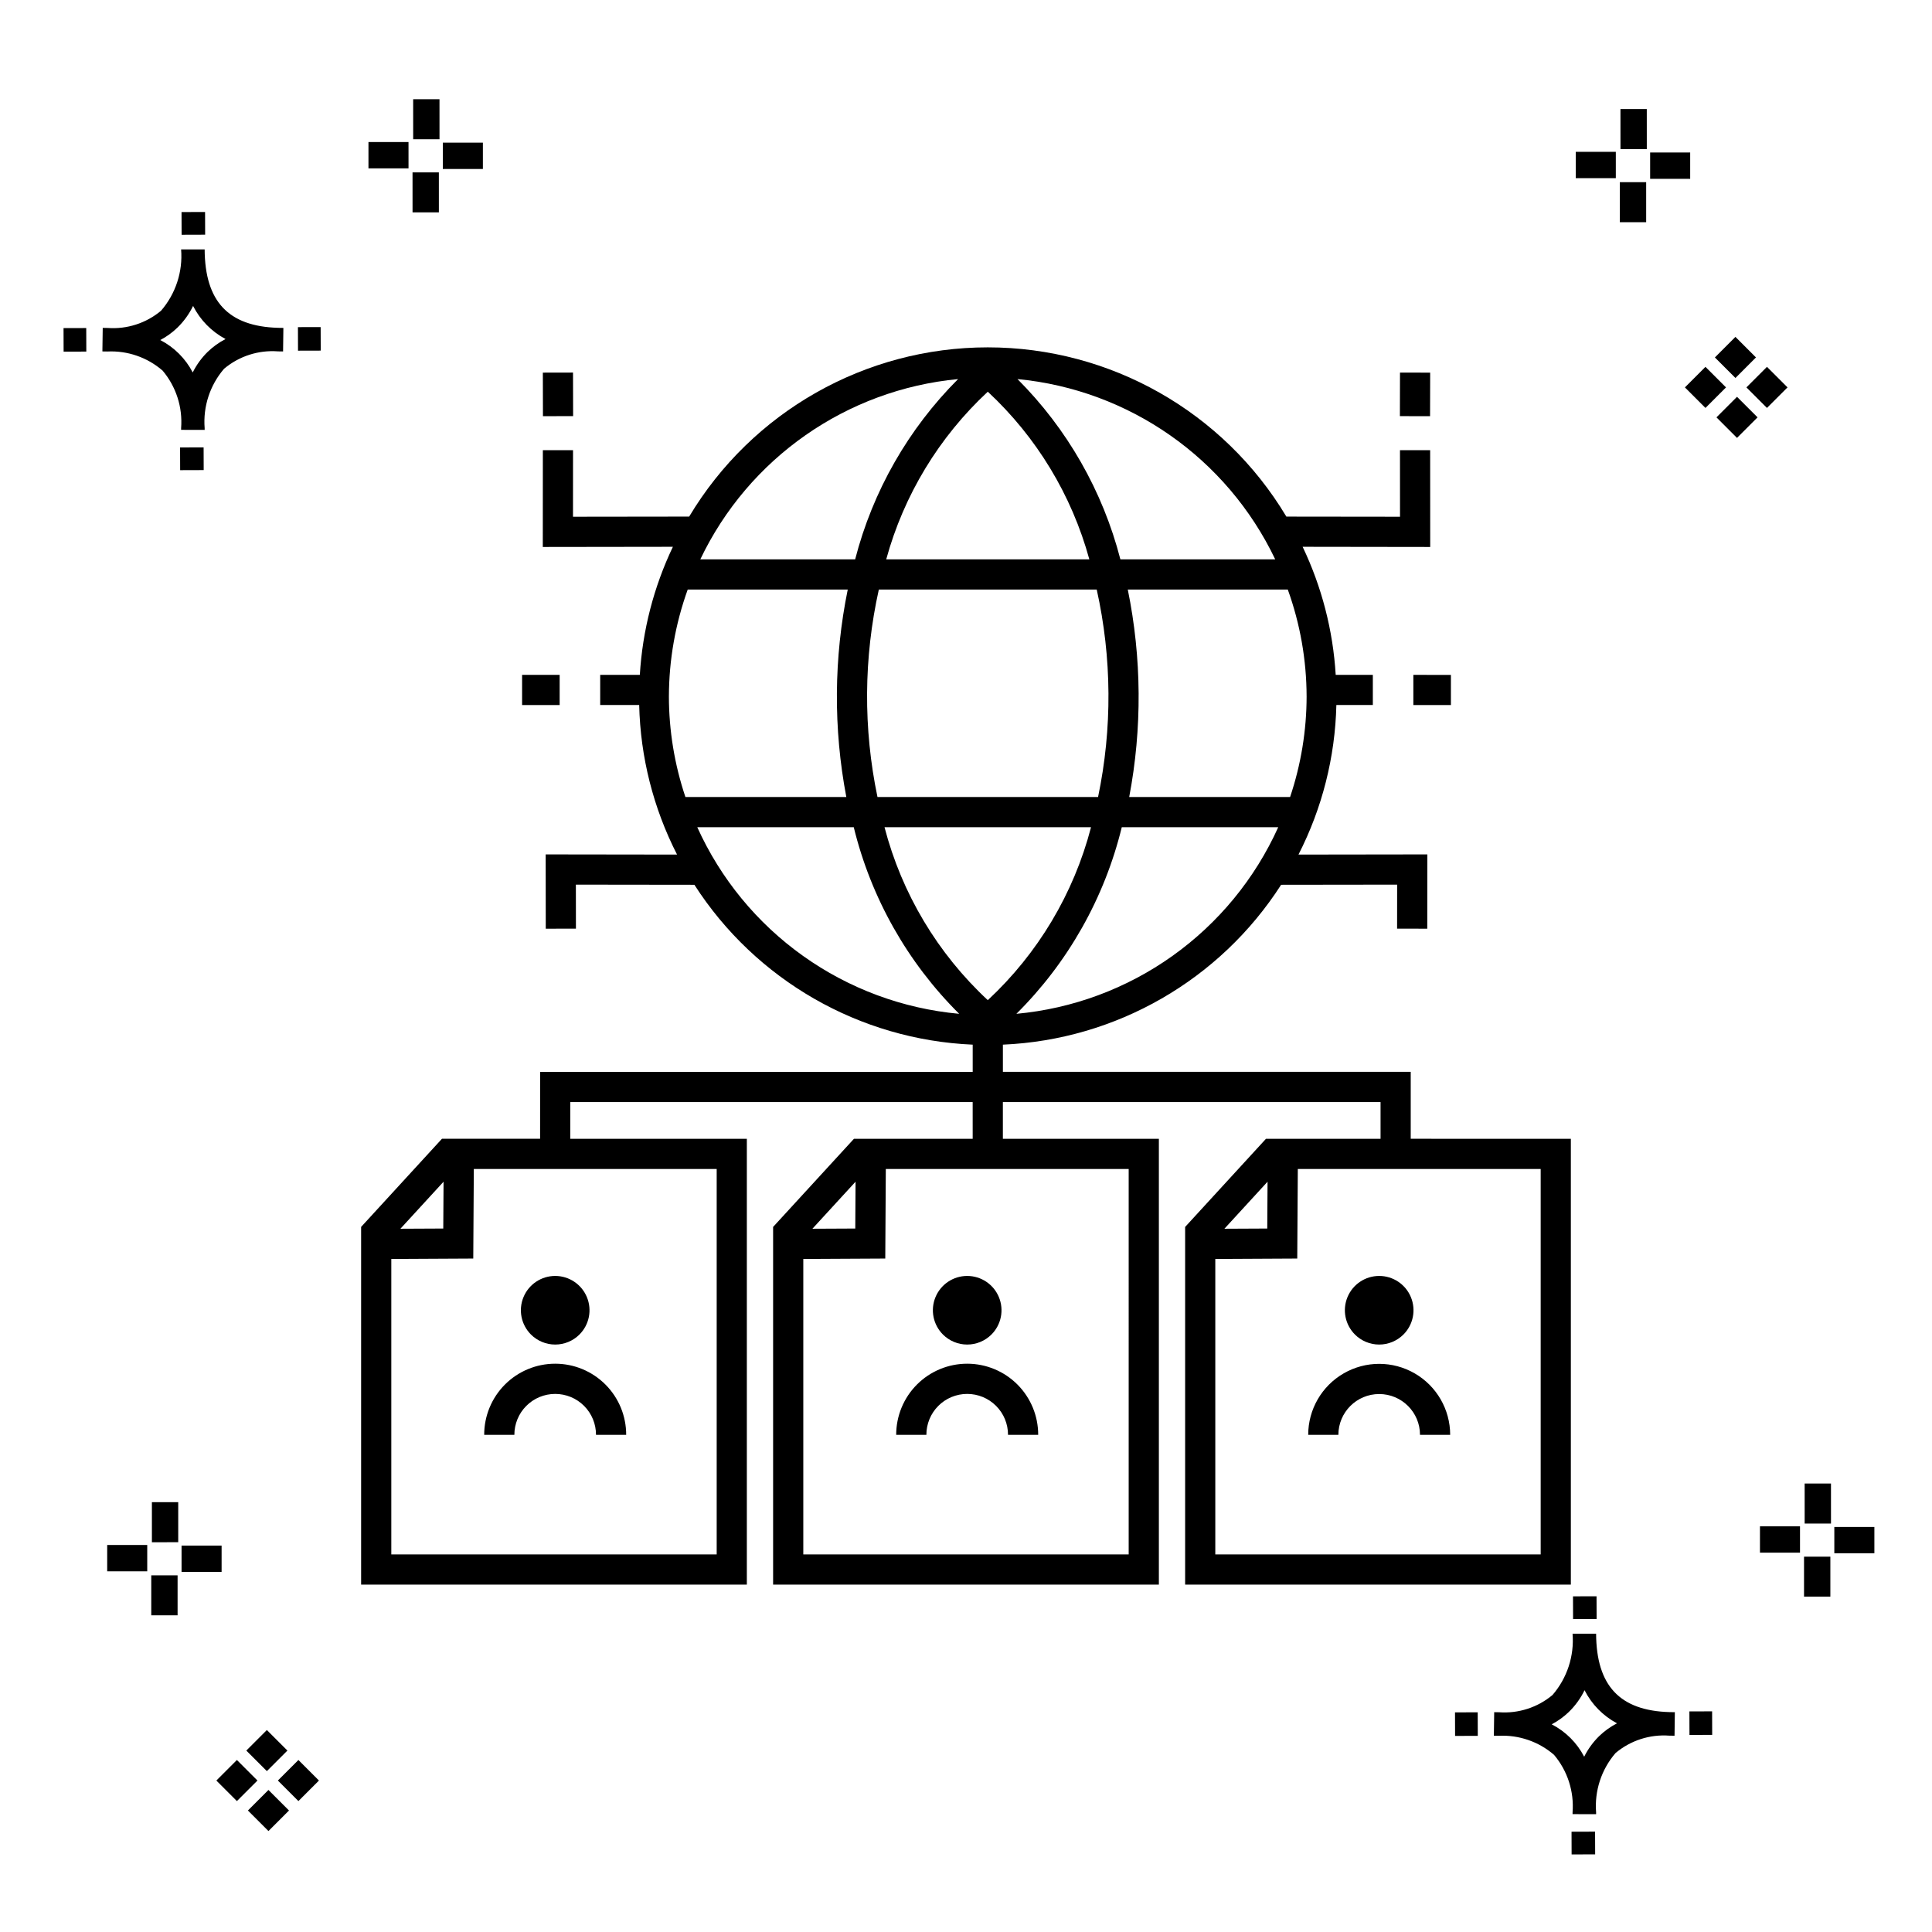
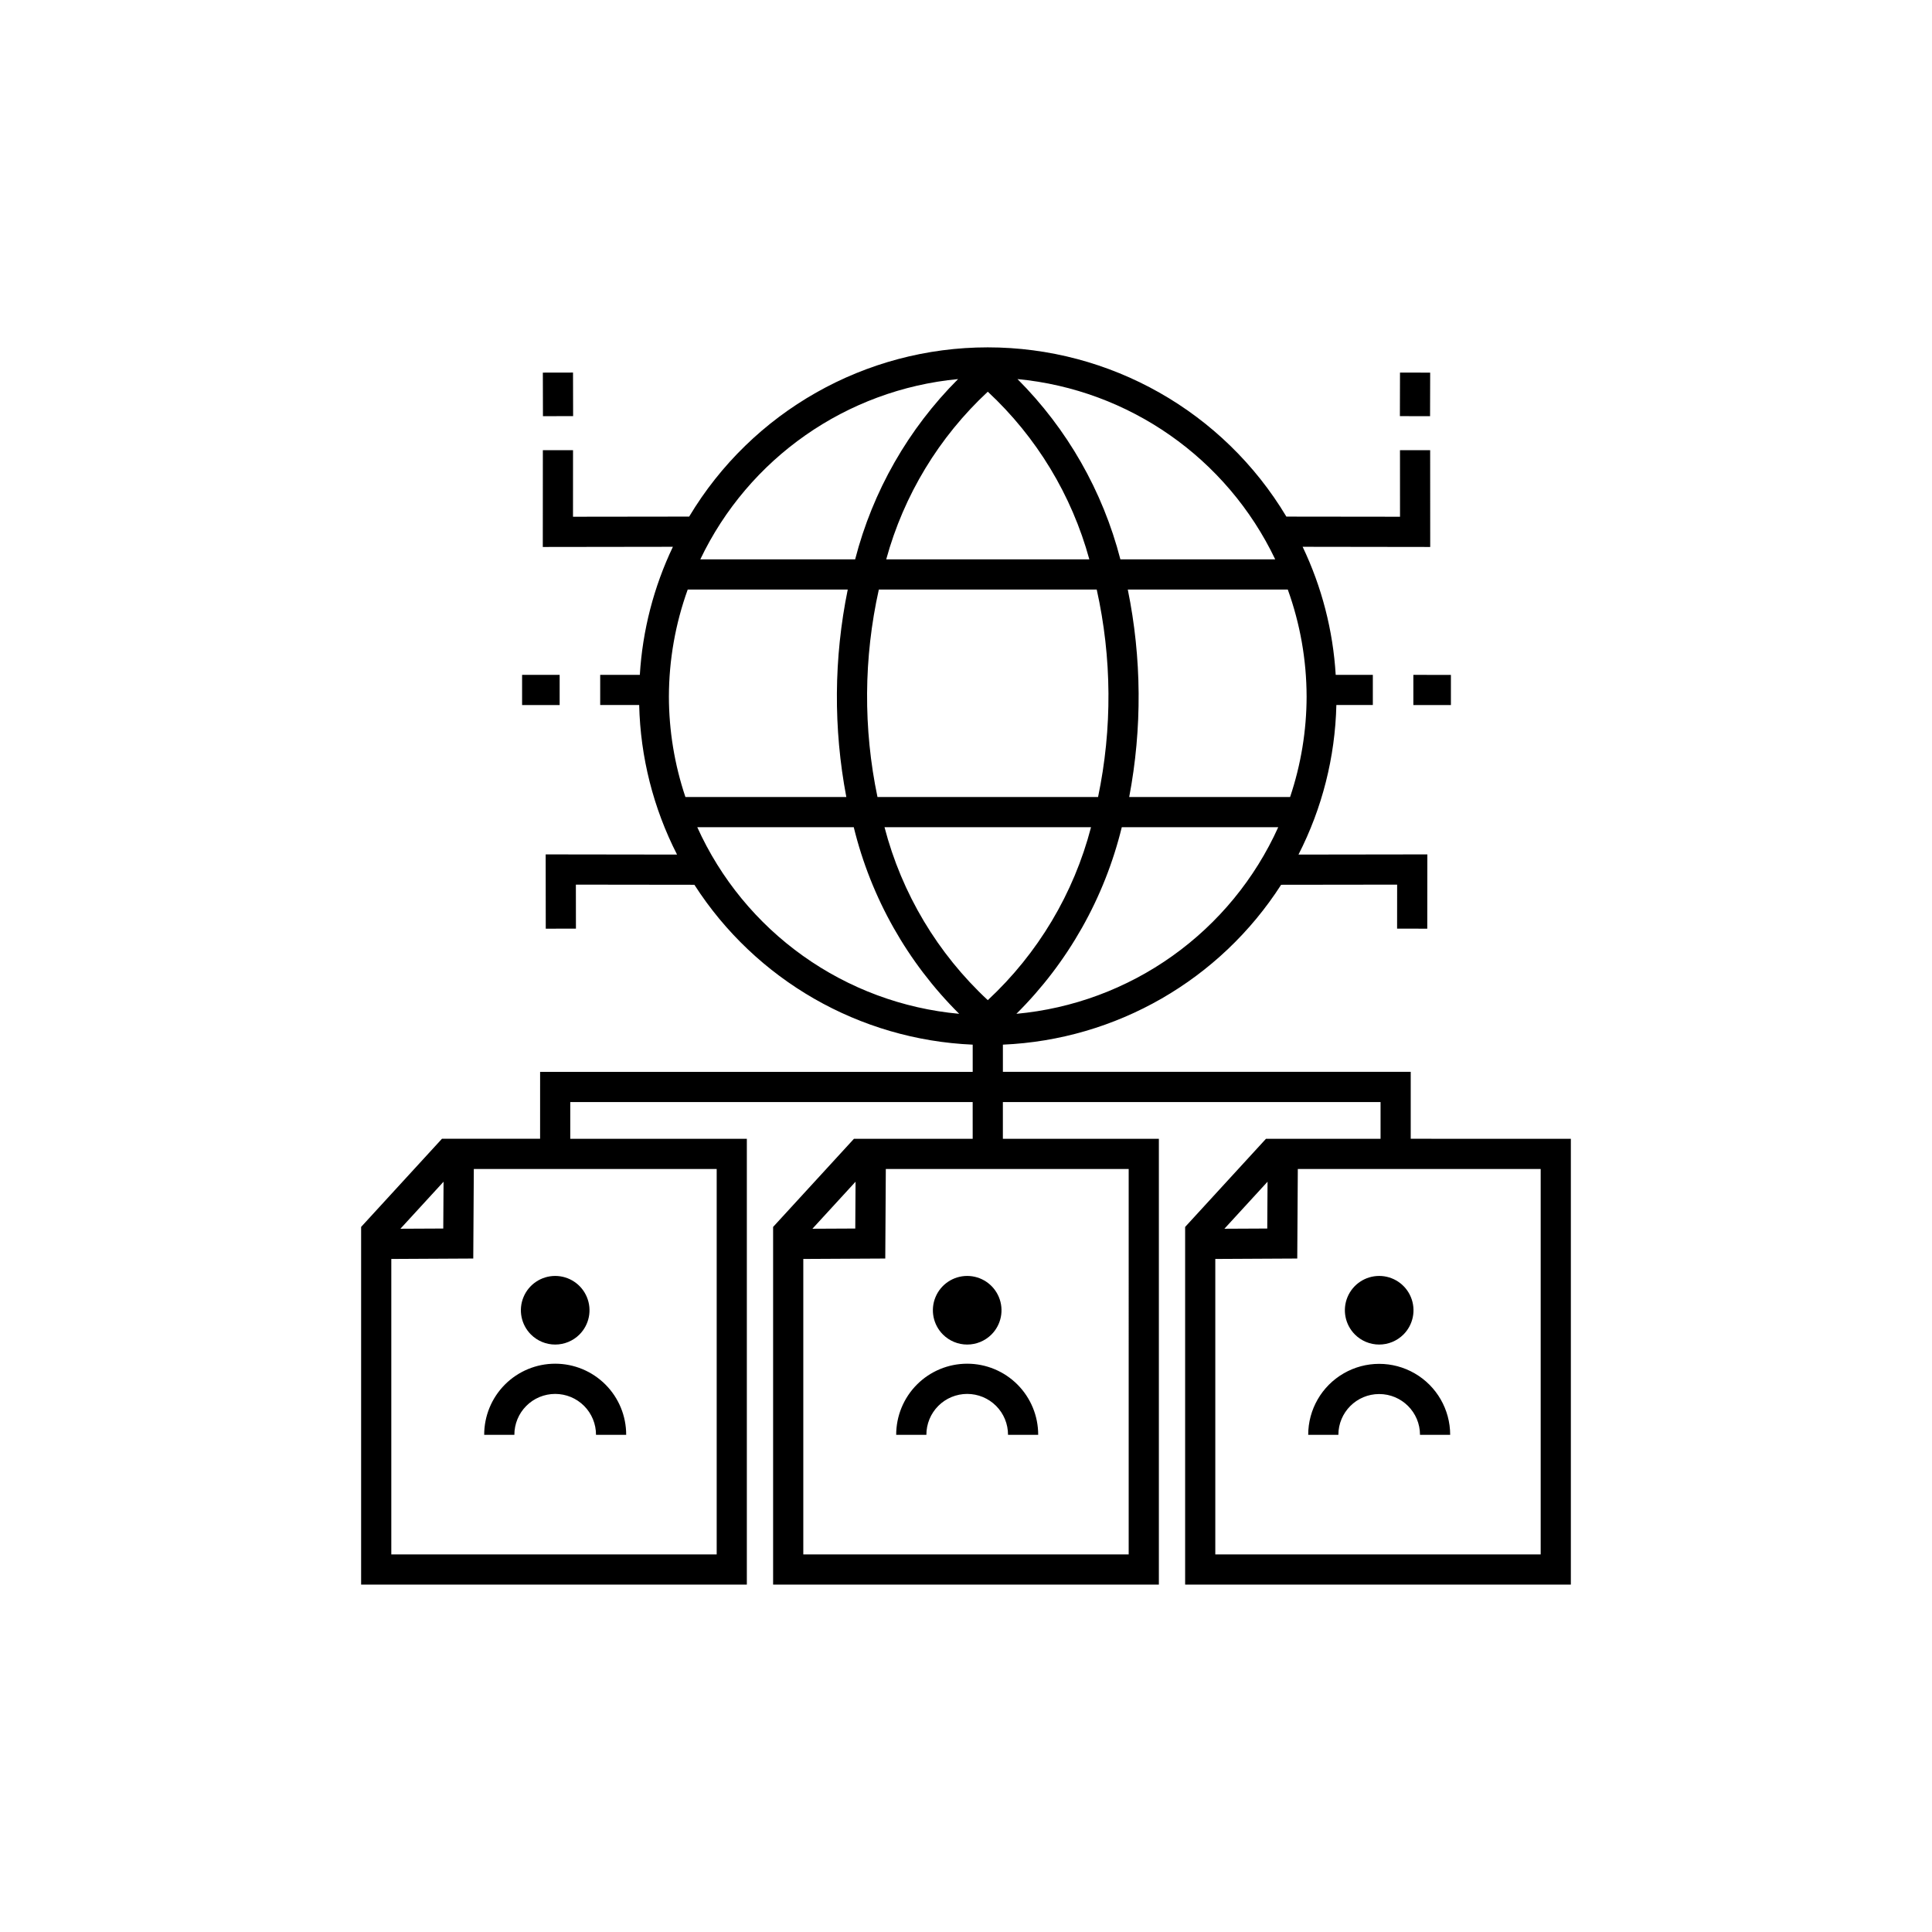
<svg xmlns="http://www.w3.org/2000/svg" fill="#000000" width="800px" height="800px" version="1.1" viewBox="144 144 512 512">
  <g>
-     <path d="m197.96 262.56 0.02 6.016-6.238 0.02-0.02-6.016zm19.738-31.68c0.434 0.023 0.93 0.008 1.402 0.02l-0.082 6.238c-0.449 0.008-0.93-0.004-1.387-0.02v-0.004c-5.172-0.379-10.285 1.277-14.254 4.617-3.746 4.352-5.598 10.023-5.141 15.75v0.449l-6.238-0.016v-0.445c0.434-5.535-1.328-11.02-4.914-15.262-4.047-3.504-9.285-5.316-14.633-5.055h-0.004c-0.434 0-0.867-0.008-1.312-0.02l0.09-6.238c0.441 0 0.879 0.008 1.309 0.02h-0.004c5.129 0.375 10.203-1.266 14.148-4.566 3.879-4.484 5.797-10.34 5.32-16.254l6.238 0.008c0.074 13.766 6.266 20.395 19.461 20.777zm-13.922 2.969h-0.004c-3.703-1.969-6.707-5.031-8.602-8.773-1.043 2.148-2.453 4.098-4.164 5.762-1.352 1.301-2.879 2.406-4.539 3.277 3.691 1.902 6.699 4.902 8.609 8.586 1.004-2.019 2.336-3.856 3.945-5.438 1.41-1.363 3.008-2.516 4.75-3.414zm-42.938-2.898 0.02 6.238 6.016-0.016-0.02-6.238zm68.137-0.273-6.019 0.016 0.02 6.238 6.019-0.016zm-30.609-24.484-0.02-6.016-6.238 0.02 0.02 6.016zm405.96 42.965 5.445 5.445-5.445 5.445-5.445-5.445zm7.941-7.941 5.445 5.445-5.445 5.445-5.445-5.445zm-16.301 0 5.445 5.445-5.445 5.445-5.445-5.445zm7.941-7.941 5.445 5.445-5.441 5.449-5.445-5.445zm-11.992-41.891h-10.613v-6.977h10.613zm-19.707-0.168h-10.613v-6.977h10.613zm8.043 11.668h-6.977v-10.602h6.977zm0.168-19.375h-6.977l-0.004-10.613h6.977zm-308.45 5.273h-10.617v-6.977h10.617zm-19.707-0.168h-10.617v-6.977h10.613zm8.043 11.664h-6.977l-0.004-10.598h6.977zm0.168-19.375h-6.977l-0.004-10.613h6.977zm300 448.52 0.02 6.016 6.238-0.02-0.02-6.016zm25.977-31.699c0.438 0.023 0.93 0.008 1.402 0.02l-0.082 6.238c-0.449 0.008-0.93-0.004-1.387-0.02-5.172-0.379-10.289 1.277-14.254 4.617-3.75 4.352-5.602 10.023-5.144 15.75v0.449l-6.238-0.016v-0.445c0.438-5.539-1.328-11.023-4.91-15.266-4.047-3.504-9.289-5.312-14.633-5.051h-0.004c-0.434 0-0.867-0.008-1.312-0.02l0.09-6.238c0.441 0 0.879 0.008 1.309 0.02h-0.004c5.129 0.371 10.203-1.266 14.145-4.566 3.879-4.484 5.797-10.34 5.32-16.254l6.238 0.008c0.074 13.762 6.266 20.395 19.461 20.773zm-13.922 2.969-0.004 0.004c-3.703-1.969-6.707-5.031-8.602-8.773-1.043 2.148-2.453 4.098-4.168 5.762-1.352 1.301-2.879 2.406-4.539 3.277 3.691 1.902 6.699 4.898 8.609 8.586 1.004-2.019 2.34-3.859 3.945-5.438 1.41-1.363 3.012-2.516 4.754-3.414zm-42.938-2.898 0.02 6.238 6.016-0.016-0.02-6.238zm68.137-0.273-6.019 0.016 0.02 6.238 6.019-0.016zm-30.609-24.48-0.02-6.016-6.238 0.02 0.02 6.016zm73.609-17.414-10.613 0.004v-6.977h10.613zm-19.707-0.164h-10.613v-6.977h10.613zm8.043 11.664h-6.977v-10.598h6.977zm0.168-19.375h-6.977l-0.004-10.613h6.977zm-414.09 70.602 5.445 5.445-5.445 5.445-5.445-5.445zm7.941-7.941 5.445 5.445-5.445 5.445-5.445-5.445zm-16.301 0 5.445 5.445-5.445 5.445-5.445-5.445zm7.941-7.941 5.445 5.445-5.445 5.445-5.445-5.445zm-11.996-41.895h-10.613v-6.973h10.613zm-19.707-0.164h-10.613v-6.977h10.613zm8.043 11.664h-6.977v-10.598h6.977zm0.168-19.375-6.977 0.004v-10.617h6.977z" />
    <path d="m503.07 497.66c-2.602-2.602-3.379-6.512-1.973-9.91 1.41-3.398 4.723-5.613 8.402-5.613 3.676 0 6.992 2.215 8.398 5.613 1.41 3.398 0.633 7.309-1.969 9.91-1.707 1.703-4.019 2.66-6.43 2.66s-4.723-0.957-6.43-2.66zm-4.387 26.59c0-5.977 4.844-10.816 10.816-10.816s10.816 4.84 10.816 10.816h7.996c0-6.723-3.586-12.934-9.406-16.293-5.82-3.363-12.992-3.363-18.812 0-5.82 3.359-9.406 9.57-9.406 16.293zm61.609-78.453v118.14h-102.22v-94.785l21.422-23.359h30.367v-9.738h-100.09v9.738h41.34v118.14h-102.23v-94.785l21.426-23.359h31.465l-0.004-9.738h-106.64v9.738h46.793v118.14h-102.22v-94.785l21.422-23.359h26.008l0.004-17.734h114.64v-7.207c-30.008-1.297-57.516-17.098-73.754-42.367l-31.41-0.039 0.016 11.66-7.996 0.016-0.023-19.688 34.816 0.047c-6.281-12.289-9.715-25.836-10.035-39.637h-10.332v-7.996h10.504c0.711-11.77 3.688-23.289 8.762-33.934l-34.477 0.047 0.016-25.645h7.996l-0.008 17.633 30.785-0.039v0.004c16.66-27.824 46.707-44.852 79.133-44.852 32.43 0 62.477 17.027 79.133 44.852l30.117 0.035-0.008-17.633h7.996l0.016 25.645-33.812-0.047 0.004 0.004c5.078 10.641 8.051 22.16 8.762 33.93h9.84v7.996h-9.668 0.004c-0.324 13.801-3.754 27.348-10.039 39.637l34.148-0.047-0.02 19.688-7.996-0.016 0.012-11.66-30.746 0.039 0.004-0.004c-16.234 25.27-43.734 41.07-73.738 42.371v7.207h108.08v17.734zm-183.75-90.578h58.457c3.793-18.145 3.672-36.891-0.355-54.988h-57.742c-4.031 18.094-4.152 36.844-0.359 54.988zm2.316-62.984h53.828c-4.66-17.023-13.98-32.414-26.91-44.43-12.93 12.02-22.254 27.406-26.918 44.43zm-0.453 70.98c4.574 17.574 14.07 33.477 27.371 45.836 13.297-12.363 22.789-28.266 27.359-45.836zm104.34 0h-41.461c-4.578 18.742-14.242 35.859-27.93 49.457 14.906-1.367 29.184-6.664 41.375-15.355 12.191-8.688 21.859-20.457 28.016-34.102zm7.519-34.66v0.004c-0.02-9.66-1.707-19.242-4.988-28.328h-42.402c3.703 18.129 3.832 36.809 0.375 54.988h42.637c2.887-8.594 4.367-17.598 4.379-26.66zm-76.621-84.098c13.195 13.203 22.609 29.703 27.27 47.777h41.031c-12.797-26.816-38.723-44.953-68.301-47.777zm-84.055 47.777h41.039-0.004c4.664-18.078 14.082-34.574 27.281-47.777-29.586 2.816-55.52 20.957-68.316 47.777zm-8.32 36.324h-0.004c0.012 9.062 1.492 18.066 4.379 26.66h42.641c-3.457-18.18-3.328-36.859 0.379-54.988h-42.41c-3.277 9.086-4.965 18.668-4.988 28.328zm76.926 84.113h-0.004c-13.688-13.598-23.355-30.711-27.938-49.457h-41.469c6.16 13.648 15.828 25.418 28.023 34.105 12.191 8.691 26.473 13.988 41.383 15.352zm-148.08 56.957 11.355-0.055 0.078-12.41zm83.816-15.836-64.363-0.004-0.148 23.734-21.719 0.113v78.305h86.23zm25.367 15.836 11.359-0.055 0.074-12.41zm83.816-15.84h-64.363l-0.145 23.734-21.723 0.113v78.305h86.23zm25.367 15.84 11.355-0.055 0.078-12.41zm83.816-15.836-64.363-0.004-0.148 23.734-21.719 0.113v78.305h86.23zm-145.55 43.867c2.602-2.602 3.379-6.512 1.969-9.91-1.406-3.398-4.723-5.613-8.398-5.613-3.68 0-6.992 2.215-8.402 5.613-1.406 3.398-0.629 7.309 1.973 9.91 1.703 1.703 4.016 2.66 6.43 2.66 2.41 0 4.723-0.957 6.43-2.66zm-17.246 26.59c-0.008-2.875 1.129-5.637 3.156-7.672 2.031-2.035 4.785-3.176 7.66-3.176s5.629 1.141 7.66 3.176 3.168 4.797 3.16 7.672h7.996c0.008-5-1.969-9.793-5.496-13.332-3.531-3.535-8.324-5.523-13.32-5.523s-9.789 1.988-13.316 5.523c-3.531 3.539-5.508 8.332-5.5 13.332zm-91.938-26.59c2.602-2.602 3.379-6.512 1.969-9.91-1.406-3.398-4.723-5.613-8.398-5.613-3.68 0-6.992 2.215-8.402 5.613-1.406 3.398-0.629 7.309 1.973 9.91 1.707 1.703 4.019 2.66 6.43 2.66 2.41 0 4.723-0.957 6.43-2.66zm-17.25 26.59c-0.008-2.875 1.129-5.637 3.16-7.672 2.027-2.035 4.785-3.176 7.66-3.176 2.871 0 5.629 1.141 7.66 3.176 2.027 2.035 3.164 4.797 3.156 7.672h7.996c0.012-5-1.965-9.793-5.496-13.332-3.531-3.535-8.32-5.523-13.316-5.523-5 0-9.789 1.988-13.32 5.523-3.527 3.539-5.508 8.332-5.496 13.332zm12-201.4h-9.953v7.996h9.953zm3.57-68.574-0.027-11.543-7.996 0.016 0.027 11.543zm222.67 76.574h9.953v-7.996l-9.953-0.004zm4.457-88.098-7.996-0.016-0.027 11.543 7.996 0.016z" />
  </g>
</svg>